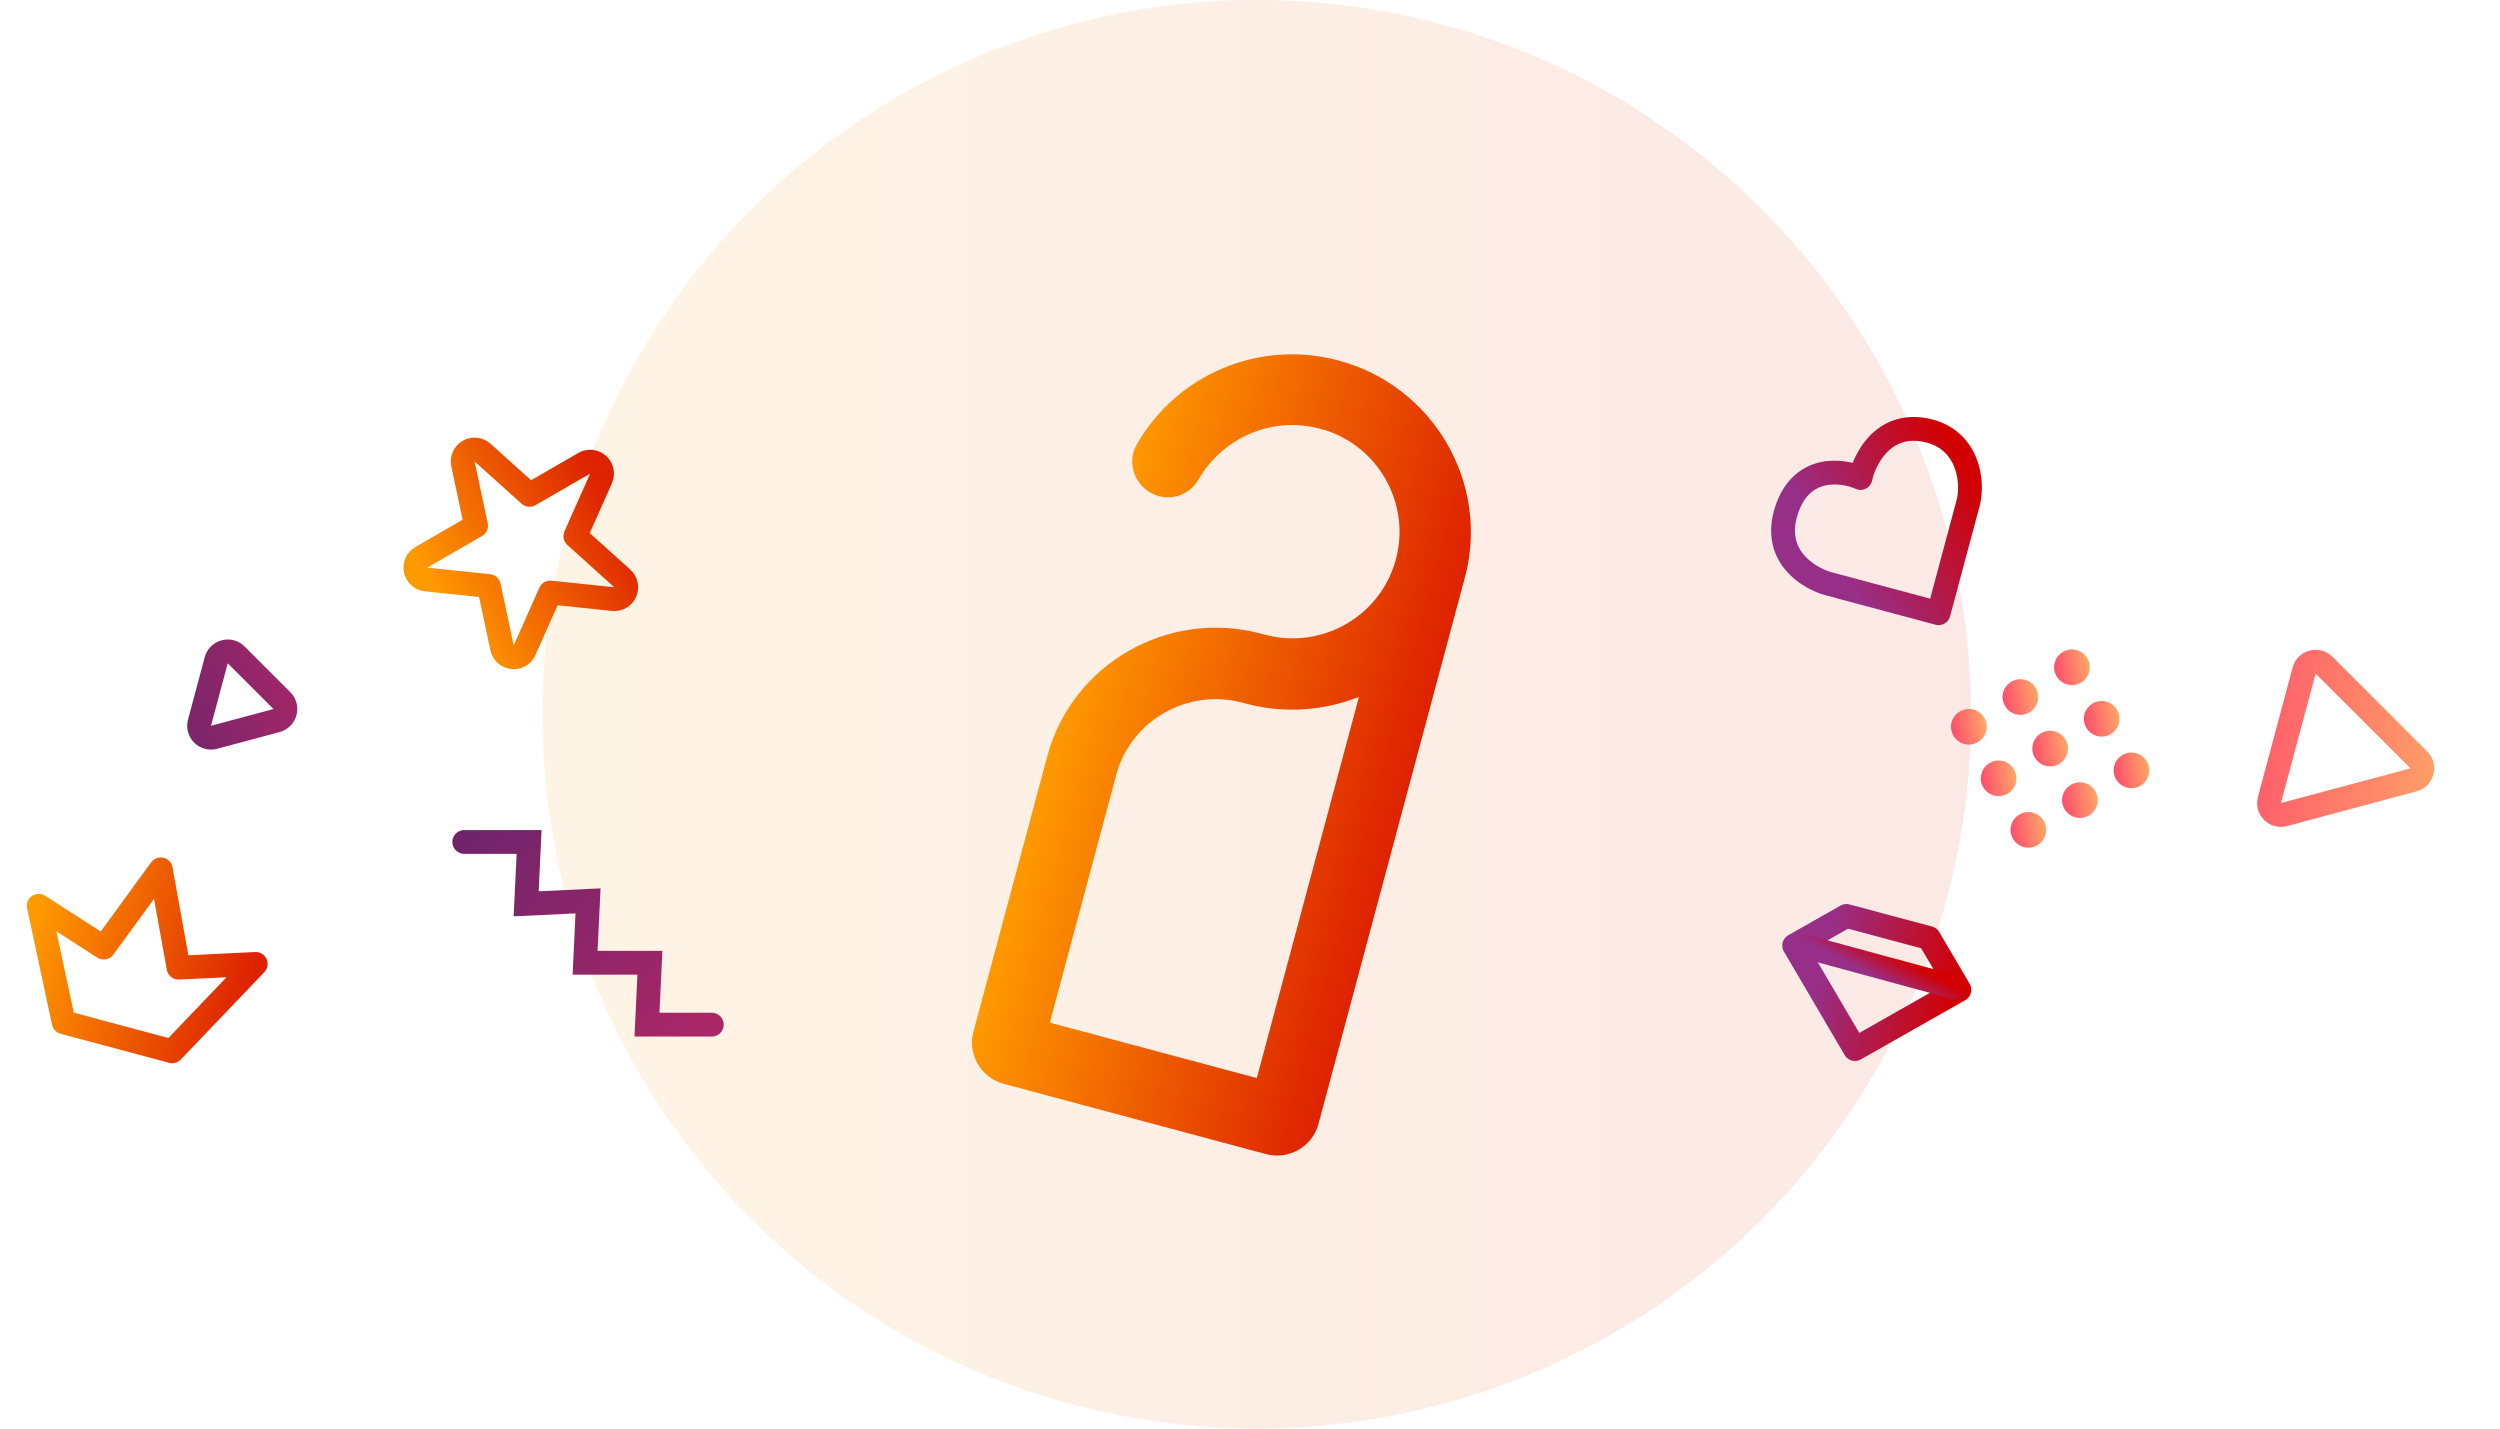
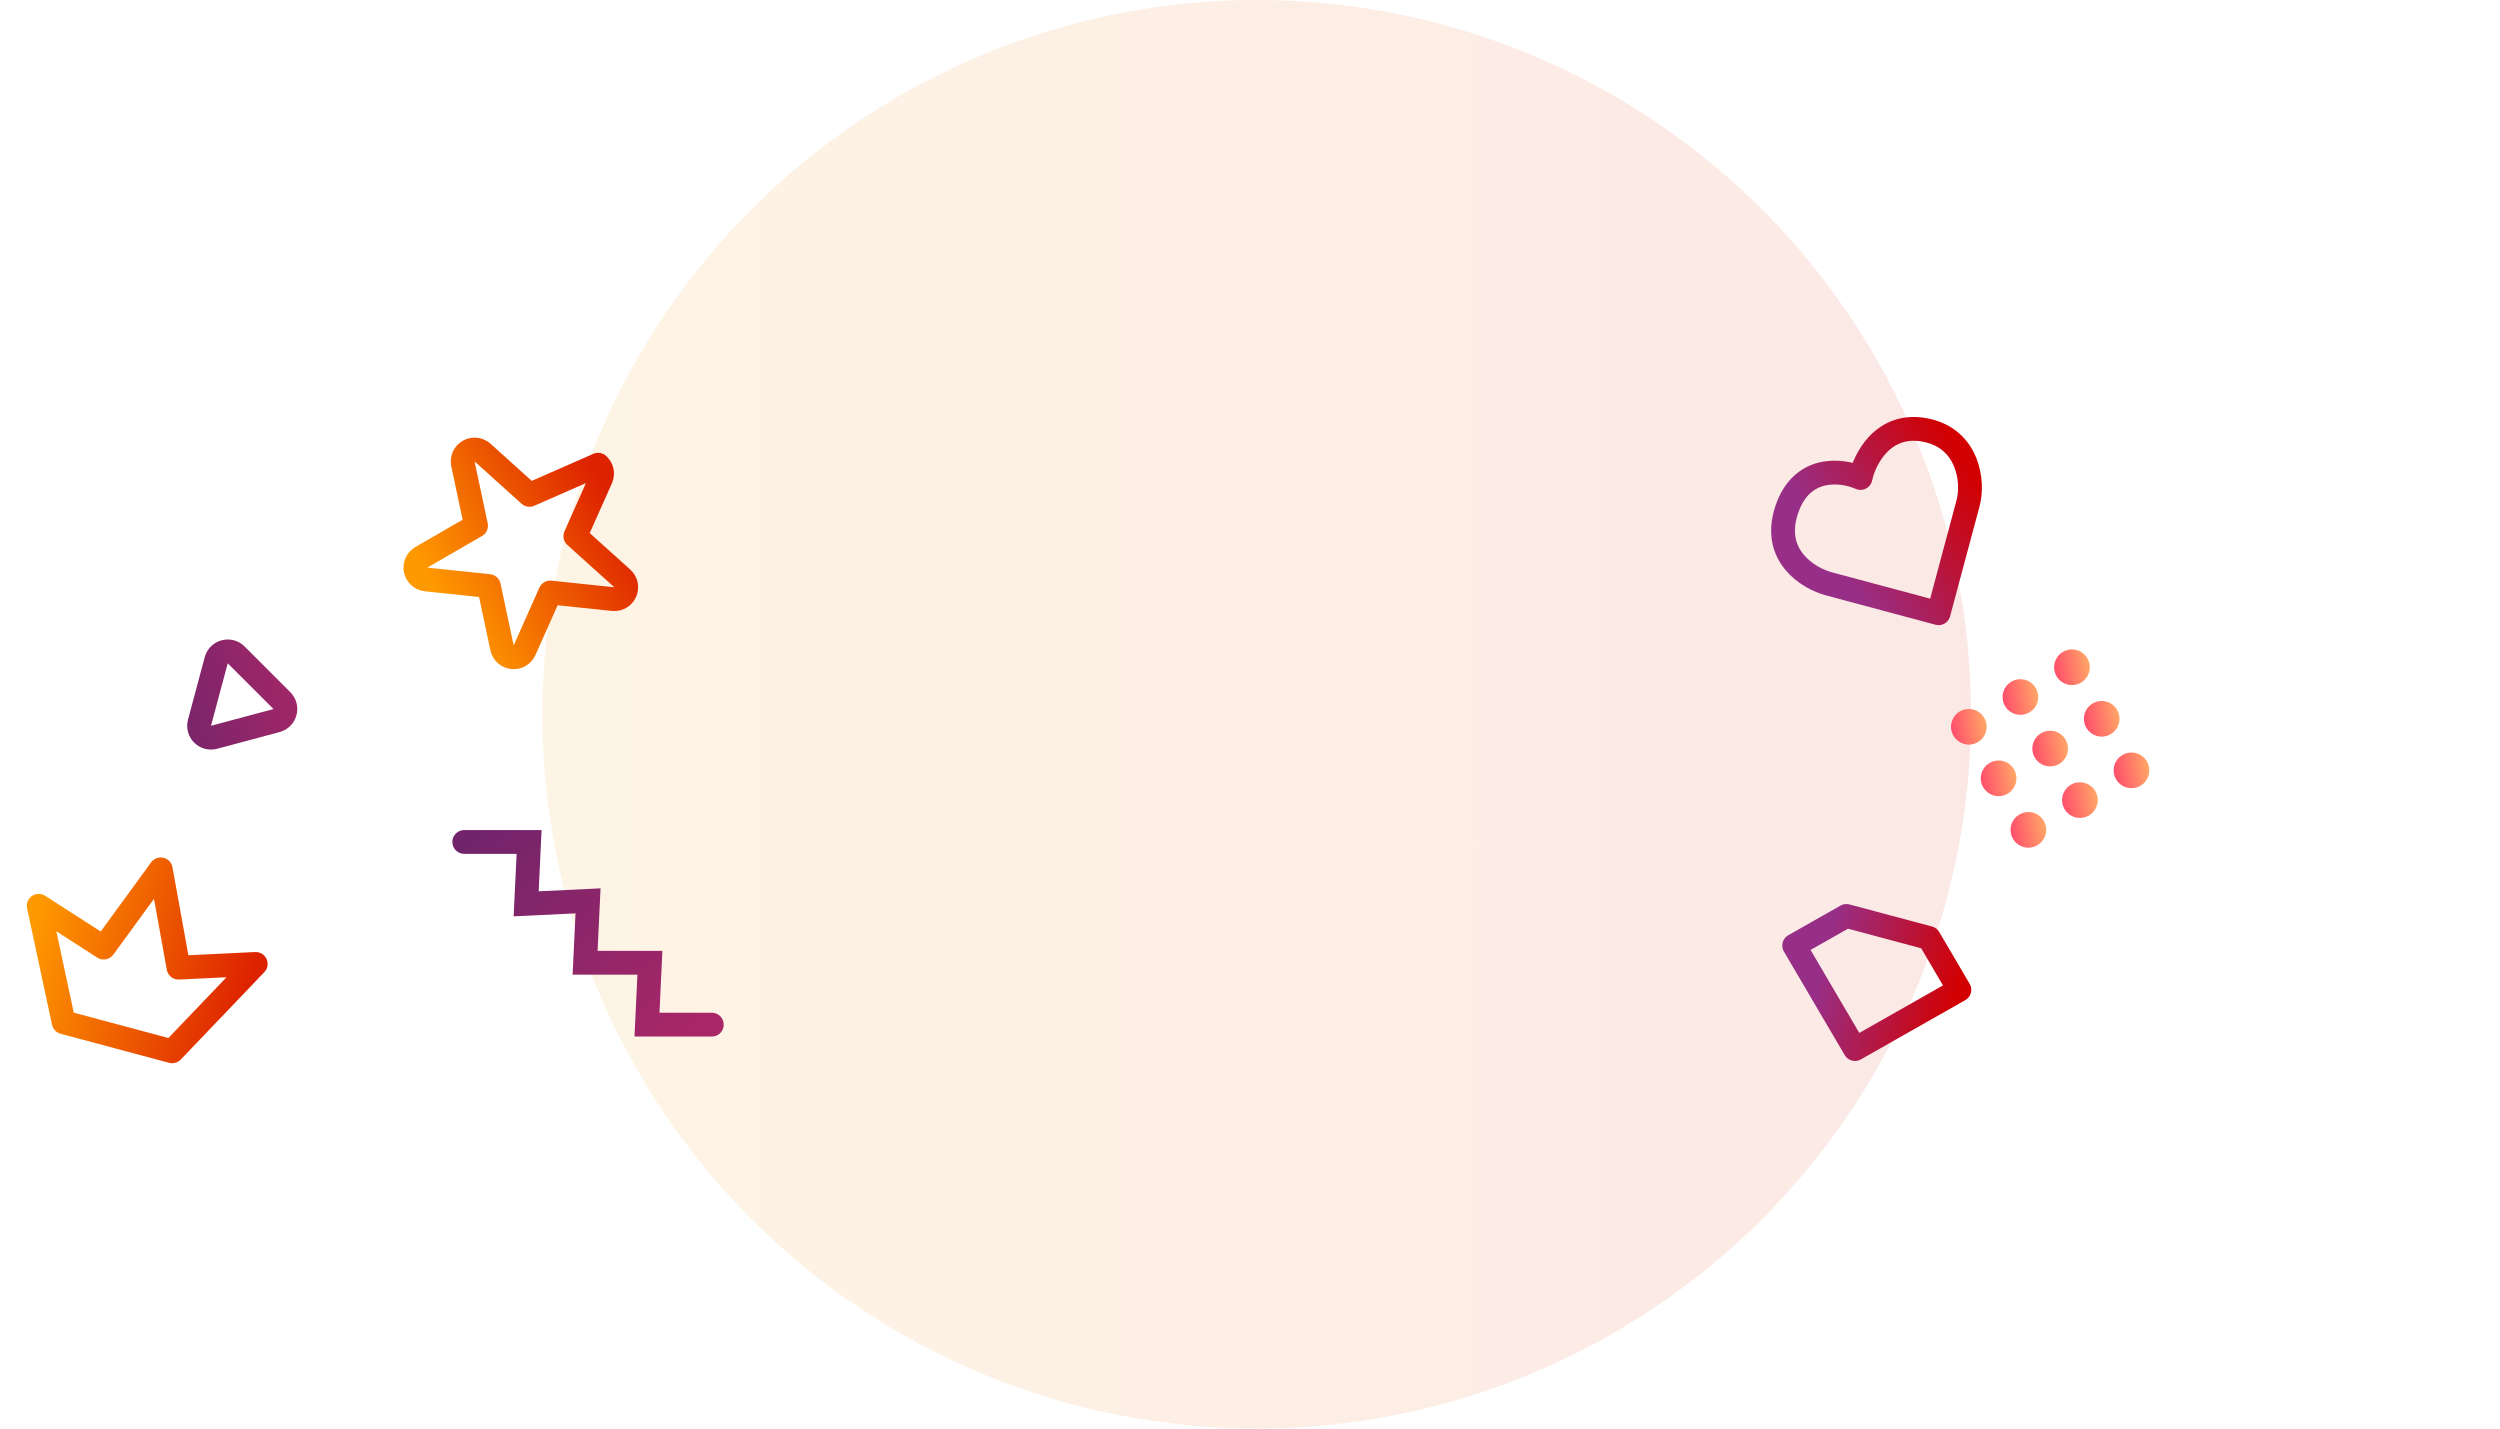
<svg xmlns="http://www.w3.org/2000/svg" width="210" height="120" viewBox="0 0 210 120" fill="none">
  <circle cx="105.563" cy="60" r="60" fill="url(#paint0_linear_124_2564)" fill-opacity="0.1" />
  <path d="M18.164 55.459C18.363 54.715 19.293 54.466 19.837 55.01L23.679 58.852C24.223 59.396 23.974 60.326 23.231 60.525L17.983 61.931C17.239 62.13 16.559 61.45 16.758 60.706L18.164 55.459Z" stroke="url(#paint1_linear_124_2564)" stroke-width="2" />
  <path d="M38.999 70.723H44.445L44.197 75.921L49.395 75.673L49.148 80.871L54.593 80.871L54.346 86.07H59.791" stroke="url(#paint2_linear_124_2564)" stroke-width="2" stroke-linecap="round" />
-   <path d="M40.533 38.017C40.211 37.727 39.739 37.678 39.364 37.894C38.989 38.111 38.796 38.544 38.886 38.968L39.989 44.16L35.393 46.814C35.018 47.03 34.825 47.464 34.915 47.888C35.005 48.311 35.358 48.629 35.788 48.674L41.067 49.229L42.17 54.421C42.261 54.844 42.613 55.162 43.044 55.207C43.475 55.252 43.886 55.015 44.062 54.62L46.221 49.771L51.5 50.325C51.931 50.371 52.342 50.133 52.518 49.738C52.694 49.342 52.595 48.878 52.273 48.588L48.329 45.036L50.488 40.188C50.664 39.792 50.565 39.328 50.243 39.038C49.921 38.748 49.449 38.698 49.074 38.915L44.478 41.569L40.533 38.017Z" stroke="url(#paint3_linear_124_2564)" stroke-width="2" stroke-linejoin="round" />
+   <path d="M40.533 38.017C40.211 37.727 39.739 37.678 39.364 37.894C38.989 38.111 38.796 38.544 38.886 38.968L39.989 44.16L35.393 46.814C35.018 47.03 34.825 47.464 34.915 47.888C35.005 48.311 35.358 48.629 35.788 48.674L41.067 49.229L42.17 54.421C42.261 54.844 42.613 55.162 43.044 55.207C43.475 55.252 43.886 55.015 44.062 54.62L46.221 49.771L51.5 50.325C51.931 50.371 52.342 50.133 52.518 49.738C52.694 49.342 52.595 48.878 52.273 48.588L48.329 45.036L50.488 40.188C50.664 39.792 50.565 39.328 50.243 39.038L44.478 41.569L40.533 38.017Z" stroke="url(#paint3_linear_124_2564)" stroke-width="2" stroke-linejoin="round" />
  <path d="M14.46 88.311L5.346 85.869L3.252 76.086L8.71 79.598L13.503 73.026L14.996 81.282L21.479 80.97L14.46 88.311Z" stroke="url(#paint4_linear_124_2564)" stroke-width="2" stroke-linejoin="round" />
  <g clip-path="url(#clip0_124_2564)">
-     <path d="M112.436 30.281C105.655 28.464 98.77 31.557 95.477 37.353C94.532 39.026 95.478 41.174 97.332 41.67C98.664 42.027 100.035 41.432 100.696 40.242C102.713 36.776 106.841 34.931 110.868 36.01C111.014 36.049 111.157 36.088 111.303 36.127C115.711 37.524 118.342 42.082 117.356 46.57C116.261 51.587 111.188 54.638 106.233 53.31L105.944 53.232C98.12 51.136 90.052 55.746 87.964 63.539L81.768 86.664C81.256 88.576 82.409 90.532 84.321 91.044L106.344 96.945C108.256 97.458 110.24 96.312 110.745 94.428L123.114 48.267C125.065 40.403 120.317 32.392 112.436 30.281ZM105.572 90.559L88.185 85.9L93.76 65.095C94.987 60.516 99.755 57.786 104.393 59.029L104.682 59.107C107.811 59.945 111.162 59.725 114.151 58.539L105.572 90.559Z" fill="url(#paint5_linear_124_2564)" />
-   </g>
+     </g>
  <circle cx="170.384" cy="69.709" r="1" transform="rotate(-30 170.384 69.709)" fill="url(#paint6_linear_124_2564)" stroke="url(#paint7_linear_124_2564)" />
  <circle cx="167.884" cy="65.379" r="1" transform="rotate(-30 167.884 65.379)" fill="url(#paint8_linear_124_2564)" stroke="url(#paint9_linear_124_2564)" />
  <circle cx="165.384" cy="61.049" r="1" transform="rotate(-30 165.384 61.049)" fill="url(#paint10_linear_124_2564)" stroke="url(#paint11_linear_124_2564)" />
  <circle cx="174.714" cy="67.209" r="1" transform="rotate(-30 174.714 67.209)" fill="url(#paint12_linear_124_2564)" stroke="url(#paint13_linear_124_2564)" />
  <circle cx="172.214" cy="62.879" r="1" transform="rotate(-30 172.214 62.879)" fill="url(#paint14_linear_124_2564)" stroke="url(#paint15_linear_124_2564)" />
  <circle cx="169.714" cy="58.549" r="1" transform="rotate(-30 169.714 58.549)" fill="url(#paint16_linear_124_2564)" stroke="url(#paint17_linear_124_2564)" />
  <circle cx="179.044" cy="64.709" r="1" transform="rotate(-30 179.044 64.709)" fill="url(#paint18_linear_124_2564)" stroke="url(#paint19_linear_124_2564)" />
  <circle cx="176.544" cy="60.379" r="1" transform="rotate(-30 176.544 60.379)" fill="url(#paint20_linear_124_2564)" stroke="url(#paint21_linear_124_2564)" />
  <circle cx="174.044" cy="56.049" r="1" transform="rotate(-30 174.044 56.049)" fill="url(#paint22_linear_124_2564)" stroke="url(#paint23_linear_124_2564)" />
-   <path d="M193.546 56.322C193.745 55.579 194.675 55.33 195.219 55.874L203.18 63.835C203.724 64.379 203.475 65.309 202.731 65.508L191.857 68.422C191.113 68.621 190.433 67.941 190.632 67.197L193.546 56.322Z" stroke="url(#paint24_linear_124_2564)" stroke-width="2" />
  <path d="M161.749 36.129C158.122 35.406 156.585 38.677 156.282 40.151C154.729 39.461 151.312 39.039 150.064 42.875C148.817 46.711 151.918 48.585 153.625 49.042L162.841 51.512L165.31 42.296C165.816 40.486 165.339 36.843 161.749 36.129Z" stroke="url(#paint25_linear_124_2564)" stroke-width="2" stroke-linejoin="round" />
  <path d="M162.034 78.796L155.097 76.938L150.712 79.427L155.817 88.122L164.586 83.144L162.034 78.796Z" stroke="url(#paint26_linear_124_2564)" stroke-width="2" stroke-linejoin="round" />
-   <path d="M151.378 79.443L164.312 82.963" stroke="url(#paint27_linear_124_2564)" stroke-width="2" stroke-linecap="round" stroke-linejoin="round" />
  <defs>
    <linearGradient id="paint0_linear_124_2564" x1="45.563" y1="59.221" x2="165.641" y2="59.221" gradientUnits="userSpaceOnUse">
      <stop stop-color="#FF9900" />
      <stop offset="1" stop-color="#DD2200" />
    </linearGradient>
    <linearGradient id="paint1_linear_124_2564" x1="13.049" y1="60.594" x2="26.836" y2="56.9" gradientUnits="userSpaceOnUse">
      <stop stop-color="#71246B" />
      <stop offset="1" stop-color="#AA2767" />
    </linearGradient>
    <linearGradient id="paint2_linear_124_2564" x1="40.361" y1="69.361" x2="58.43" y2="87.431" gradientUnits="userSpaceOnUse">
      <stop stop-color="#71246B" />
      <stop offset="1" stop-color="#AA2767" />
    </linearGradient>
    <linearGradient id="paint3_linear_124_2564" x1="36.77" y1="50.012" x2="51.165" y2="41.701" gradientUnits="userSpaceOnUse">
      <stop stop-color="#FF9900" />
      <stop offset="1" stop-color="#DD2200" />
    </linearGradient>
    <linearGradient id="paint4_linear_124_2564" x1="2.849" y1="77.588" x2="21.088" y2="82.475" gradientUnits="userSpaceOnUse">
      <stop stop-color="#FF9900" />
      <stop offset="1" stop-color="#DD2200" />
    </linearGradient>
    <linearGradient id="paint5_linear_124_2564" x1="89.492" y1="57.838" x2="118.488" y2="65.607" gradientUnits="userSpaceOnUse">
      <stop stop-color="#FF9900" />
      <stop offset="1" stop-color="#DD2200" />
    </linearGradient>
    <linearGradient id="paint6_linear_124_2564" x1="171.884" y1="71.209" x2="168.272" y2="69.909" gradientUnits="userSpaceOnUse">
      <stop stop-color="#FFB366" />
      <stop offset="1" stop-color="#FF416C" />
    </linearGradient>
    <linearGradient id="paint7_linear_124_2564" x1="171.884" y1="71.209" x2="168.272" y2="69.909" gradientUnits="userSpaceOnUse">
      <stop stop-color="#FFB366" />
      <stop offset="1" stop-color="#FF416C" />
    </linearGradient>
    <linearGradient id="paint8_linear_124_2564" x1="169.384" y1="66.879" x2="165.772" y2="65.579" gradientUnits="userSpaceOnUse">
      <stop stop-color="#FFB366" />
      <stop offset="1" stop-color="#FF416C" />
    </linearGradient>
    <linearGradient id="paint9_linear_124_2564" x1="169.384" y1="66.879" x2="165.772" y2="65.579" gradientUnits="userSpaceOnUse">
      <stop stop-color="#FFB366" />
      <stop offset="1" stop-color="#FF416C" />
    </linearGradient>
    <linearGradient id="paint10_linear_124_2564" x1="166.884" y1="62.549" x2="163.272" y2="61.249" gradientUnits="userSpaceOnUse">
      <stop stop-color="#FFB366" />
      <stop offset="1" stop-color="#FF416C" />
    </linearGradient>
    <linearGradient id="paint11_linear_124_2564" x1="166.884" y1="62.549" x2="163.272" y2="61.249" gradientUnits="userSpaceOnUse">
      <stop stop-color="#FFB366" />
      <stop offset="1" stop-color="#FF416C" />
    </linearGradient>
    <linearGradient id="paint12_linear_124_2564" x1="176.214" y1="68.709" x2="172.602" y2="67.409" gradientUnits="userSpaceOnUse">
      <stop stop-color="#FFB366" />
      <stop offset="1" stop-color="#FF416C" />
    </linearGradient>
    <linearGradient id="paint13_linear_124_2564" x1="176.214" y1="68.709" x2="172.602" y2="67.409" gradientUnits="userSpaceOnUse">
      <stop stop-color="#FFB366" />
      <stop offset="1" stop-color="#FF416C" />
    </linearGradient>
    <linearGradient id="paint14_linear_124_2564" x1="173.714" y1="64.379" x2="170.102" y2="63.079" gradientUnits="userSpaceOnUse">
      <stop stop-color="#FFB366" />
      <stop offset="1" stop-color="#FF416C" />
    </linearGradient>
    <linearGradient id="paint15_linear_124_2564" x1="173.714" y1="64.379" x2="170.102" y2="63.079" gradientUnits="userSpaceOnUse">
      <stop stop-color="#FFB366" />
      <stop offset="1" stop-color="#FF416C" />
    </linearGradient>
    <linearGradient id="paint16_linear_124_2564" x1="171.214" y1="60.049" x2="167.602" y2="58.749" gradientUnits="userSpaceOnUse">
      <stop stop-color="#FFB366" />
      <stop offset="1" stop-color="#FF416C" />
    </linearGradient>
    <linearGradient id="paint17_linear_124_2564" x1="171.214" y1="60.049" x2="167.602" y2="58.749" gradientUnits="userSpaceOnUse">
      <stop stop-color="#FFB366" />
      <stop offset="1" stop-color="#FF416C" />
    </linearGradient>
    <linearGradient id="paint18_linear_124_2564" x1="180.544" y1="66.209" x2="176.932" y2="64.909" gradientUnits="userSpaceOnUse">
      <stop stop-color="#FFB366" />
      <stop offset="1" stop-color="#FF416C" />
    </linearGradient>
    <linearGradient id="paint19_linear_124_2564" x1="180.544" y1="66.209" x2="176.932" y2="64.909" gradientUnits="userSpaceOnUse">
      <stop stop-color="#FFB366" />
      <stop offset="1" stop-color="#FF416C" />
    </linearGradient>
    <linearGradient id="paint20_linear_124_2564" x1="178.044" y1="61.879" x2="174.432" y2="60.579" gradientUnits="userSpaceOnUse">
      <stop stop-color="#FFB366" />
      <stop offset="1" stop-color="#FF416C" />
    </linearGradient>
    <linearGradient id="paint21_linear_124_2564" x1="178.044" y1="61.879" x2="174.432" y2="60.579" gradientUnits="userSpaceOnUse">
      <stop stop-color="#FFB366" />
      <stop offset="1" stop-color="#FF416C" />
    </linearGradient>
    <linearGradient id="paint22_linear_124_2564" x1="175.544" y1="57.549" x2="171.932" y2="56.249" gradientUnits="userSpaceOnUse">
      <stop stop-color="#FFB366" />
      <stop offset="1" stop-color="#FF416C" />
    </linearGradient>
    <linearGradient id="paint23_linear_124_2564" x1="175.544" y1="57.549" x2="171.932" y2="56.249" gradientUnits="userSpaceOnUse">
      <stop stop-color="#FFB366" />
      <stop offset="1" stop-color="#FF416C" />
    </linearGradient>
    <linearGradient id="paint24_linear_124_2564" x1="209.054" y1="70.284" x2="182.276" y2="68.036" gradientUnits="userSpaceOnUse">
      <stop stop-color="#FFB366" />
      <stop offset="1" stop-color="#FF416C" />
    </linearGradient>
    <linearGradient id="paint25_linear_124_2564" x1="166.255" y1="40.775" x2="154.55" y2="47.827" gradientUnits="userSpaceOnUse">
      <stop stop-color="#D20000" />
      <stop offset="1" stop-color="#972F88" />
    </linearGradient>
    <linearGradient id="paint26_linear_124_2564" x1="164.128" y1="84.853" x2="152.729" y2="82.076" gradientUnits="userSpaceOnUse">
      <stop stop-color="#D20000" />
      <stop offset="1" stop-color="#972F88" />
    </linearGradient>
    <linearGradient id="paint27_linear_124_2564" x1="164.318" y1="82.938" x2="163.157" y2="85.118" gradientUnits="userSpaceOnUse">
      <stop stop-color="#D20000" />
      <stop offset="1" stop-color="#972F88" />
    </linearGradient>
    <clipPath id="clip0_124_2564">
      <rect width="72" height="72" fill="white" transform="translate(78.427 18) rotate(15)" />
    </clipPath>
  </defs>
</svg>